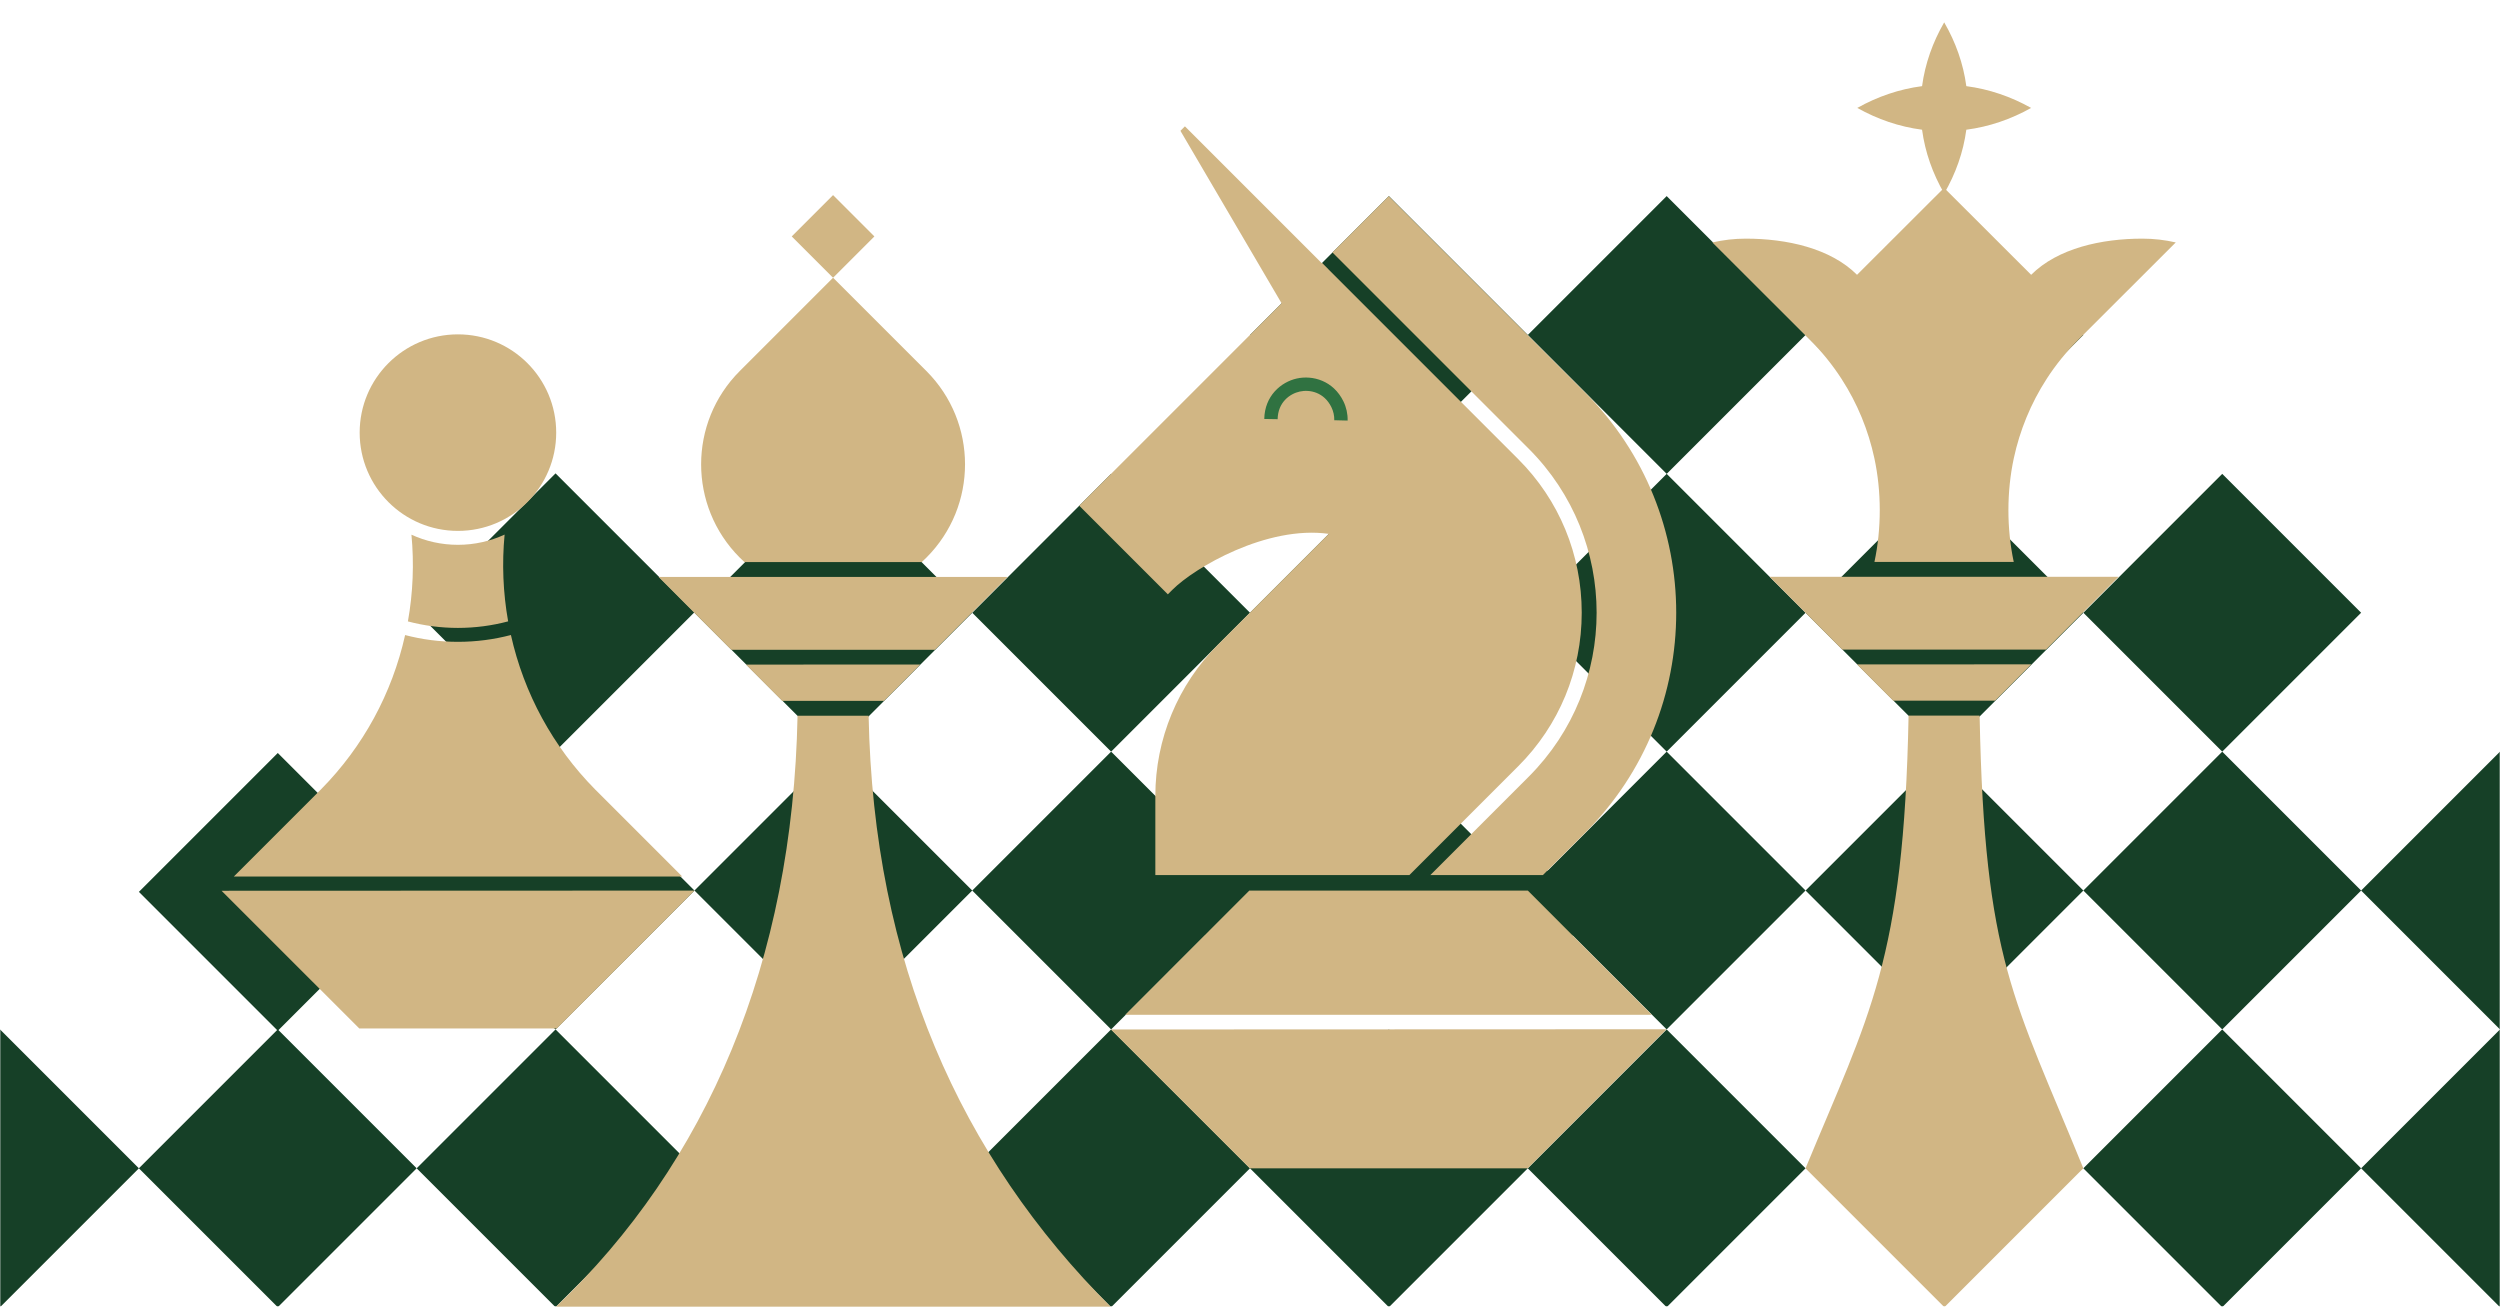
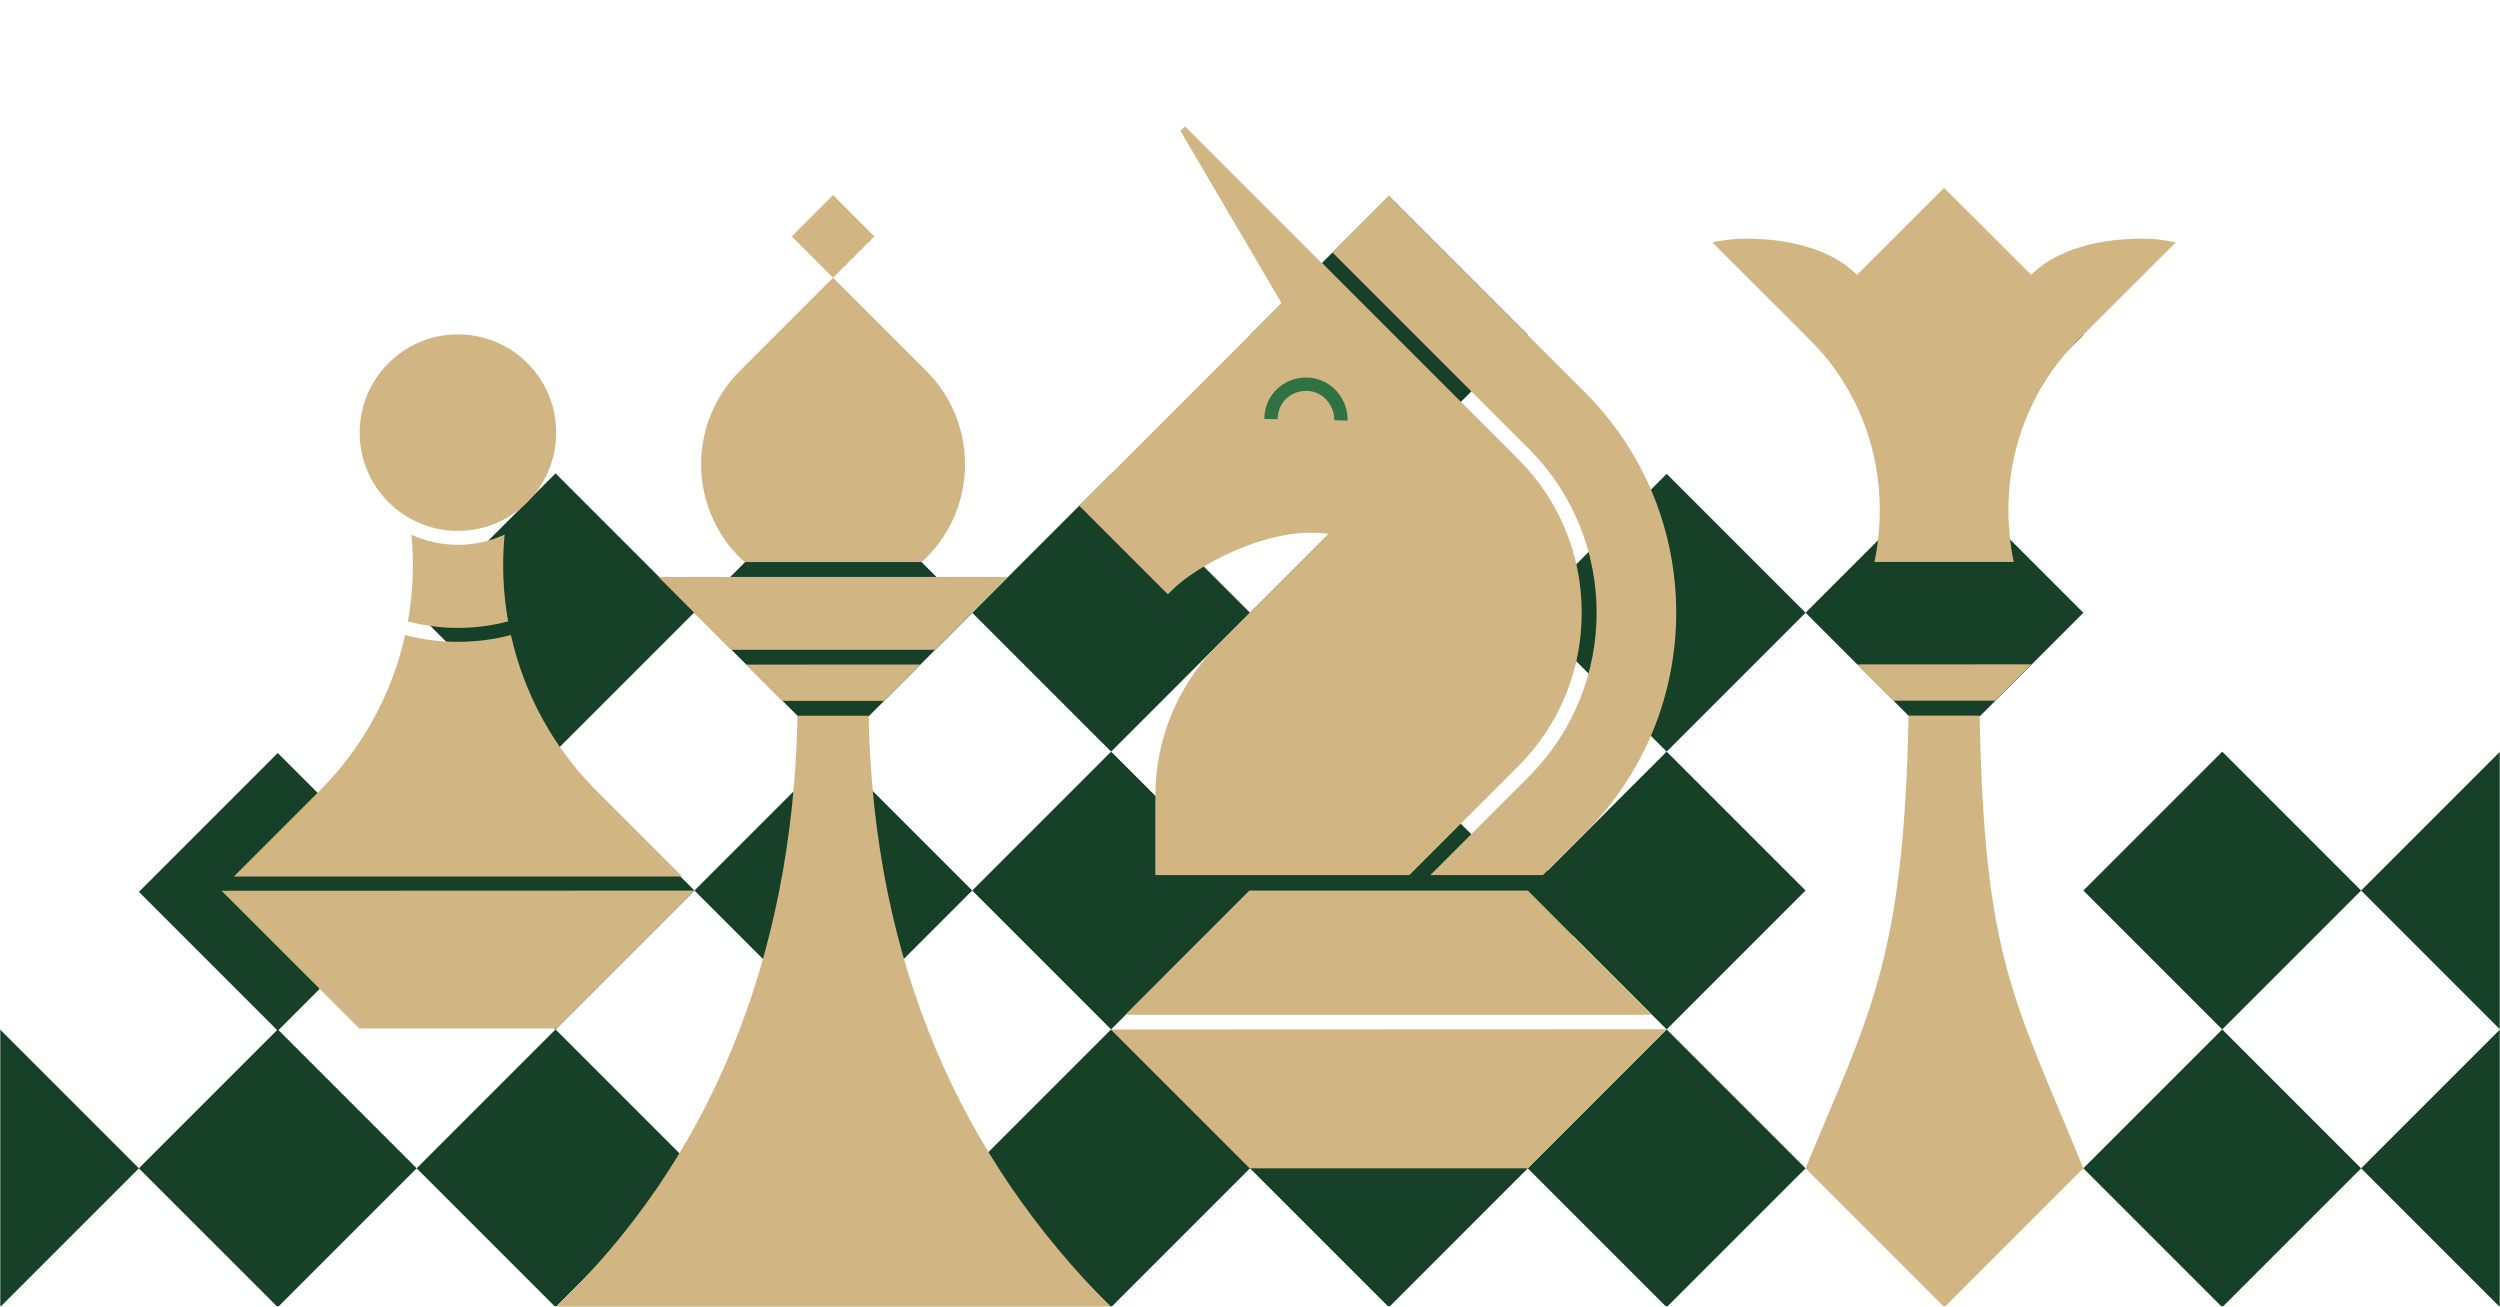
<svg xmlns="http://www.w3.org/2000/svg" width="1081" height="565" viewBox="0 0 1081 565" fill="none">
  <g clip-path="url(#clip0_5594_1088)">
    <mask id="mask0_5594_1088" style="mask-type:luminance" maskUnits="userSpaceOnUse" x="0" y="-156" width="1081" height="722">
      <path d="M1081 -155.431H0V565.239H1081V-155.431Z" fill="white" />
    </mask>
    <g mask="url(#mask0_5594_1088)">
      <path d="M1020.95 505.179L1081 565.233L1141.06 505.179L1081 445.124L1020.95 505.179Z" fill="#164027" />
      <path d="M1020.95 385.069L1081 445.124L1141.06 385.069L1081 325.015L1020.95 385.069Z" fill="#164027" />
      <path d="M900.829 505.18L960.883 565.234L1020.94 505.18L960.883 445.125L900.829 505.18Z" fill="#164027" />
      <path d="M420.391 505.172L480.445 565.227L540.5 505.172L480.445 445.117L420.391 505.172Z" fill="#164027" />
      <path d="M660.609 505.181L720.664 565.235L780.719 505.181L720.664 445.126L660.609 505.181Z" fill="#164027" />
      <path d="M540.5 505.181L600.555 565.235L660.609 505.181L600.555 445.126L540.5 505.181Z" fill="#164027" />
-       <path d="M780.729 385.07L840.783 445.125L900.838 385.07L840.783 325.016L780.729 385.07Z" fill="#164027" />
      <path d="M660.609 385.061L720.664 445.115L780.718 385.061L720.664 325.006L660.609 385.061Z" fill="#164027" />
      <path d="M600.48 325.009L660.54 385.069L600.48 432.789L540.43 385.069L600.48 325.009Z" fill="#164027" />
      <path d="M520.97 376.459V434.199H680V376.459H520.97Z" fill="#164027" />
      <path d="M660.618 264.951L720.673 325.006L780.727 264.951L720.673 204.897L660.618 264.951Z" fill="#164027" />
      <path d="M900.838 385.069L960.893 445.124L1020.95 385.069L960.893 325.015L900.838 385.069Z" fill="#164027" />
-       <path d="M900.838 264.95L960.892 325.005L1020.95 264.95L960.892 204.896L900.838 264.95Z" fill="#164027" />
      <path d="M780.728 264.951L840.783 325.006L900.837 264.951L840.783 204.897L780.728 264.951Z" fill="#164027" />
      <path d="M780.727 144.842L840.782 204.896L900.836 144.842L840.782 84.787L780.727 144.842Z" fill="#164027" />
      <path d="M420.39 385.063L480.445 445.117L540.499 385.063L480.445 325.008L420.39 385.063Z" fill="#164027" />
      <path d="M540.499 264.952L600.554 325.007L660.608 264.952L600.554 204.898L540.499 264.952Z" fill="#164027" />
-       <path d="M660.618 144.842L720.672 204.896L780.727 144.842L720.672 84.787L660.618 144.842Z" fill="#164027" />
      <path d="M60.052 505.173L120.107 565.228L180.162 505.173L120.107 445.118L60.052 505.173Z" fill="#164027" />
      <path d="M60.059 385.647L120.114 445.701L180.168 385.647L120.114 325.592L60.059 385.647Z" fill="#164027" />
      <path d="M-60.05 505.181L0.005 565.235L60.059 505.181L0.005 445.126L-60.05 505.181Z" fill="#164027" />
      <path d="M180.162 505.173L240.216 565.228L300.271 505.173L240.216 445.118L180.162 505.173Z" fill="#164027" />
      <path d="M180.165 264.739L240.22 324.794L300.274 264.739L240.22 204.685L180.165 264.739Z" fill="#164027" />
      <path d="M240.22 325.009L300.28 385.069L240.22 445.119L158.61 383.039L240.22 325.009Z" fill="#164027" />
      <path d="M300.281 385.063L360.335 445.117L420.39 385.063L360.335 325.008L300.281 385.063Z" fill="#164027" />
      <path d="M300.28 264.953L360.335 325.008L420.39 264.953L360.335 204.899L300.28 264.953Z" fill="#164027" />
      <path d="M420.39 264.952L480.444 325.007L540.499 264.952L480.444 204.898L420.39 264.952Z" fill="#164027" />
      <path d="M540.498 144.843L600.553 204.897L660.607 144.843L600.553 84.788L540.498 144.843Z" fill="#164027" />
    </g>
    <path fill-rule="evenodd" clip-rule="evenodd" d="M486.56 438.809L540.19 385.089H660.64L714.26 438.809H486.56Z" fill="#D1B684" />
    <path d="M660.54 505.199H540.43L480.37 445.149L720.59 445.049L660.54 505.199Z" fill="#D1B684" />
    <path d="M683.94 264.93C683.94 239.82 674.19 216.23 656.48 198.53L571.63 113.68L466.65 218.66L504.98 256.99L506.99 254.98C516.49 245.48 547.78 227.08 574.55 230.84L570.04 235.35L526.66 278.73C509.32 296.07 499.57 319.6 499.57 344.12V378.37H609.43L656.48 331.32C674.19 313.61 683.94 290.03 683.94 264.92V264.93Z" fill="#D1B684" />
    <path d="M685.34 169.669L600.49 84.819L576.15 109.159L661 194.009C700.17 233.179 700.17 296.689 661 335.859L618.48 378.379H667.15L685.34 360.189C737.95 307.579 737.95 222.279 685.34 169.659V169.669Z" fill="#D1B684" />
    <path d="M582.72 181.859L576.94 181.709C576.99 179.769 576.56 177.819 575.7 176.069C572.49 169.539 566.31 168.349 561.99 169.309C557.67 170.269 552.58 173.979 552.45 181.259L546.67 181.159C546.84 171.209 553.86 165.199 560.73 163.669C567.61 162.139 576.51 164.589 580.89 173.529C582.16 176.119 582.79 178.999 582.71 181.859H582.72Z" fill="#307241" />
    <path d="M510.42 56.569L556.21 134.639L574.29 116.559L512.36 54.629L510.42 56.569Z" fill="#D1B684" />
    <path d="M360.213 84.362L342.344 102.23L360.213 120.099L378.081 102.23L360.213 84.362Z" fill="#D1B684" />
    <path fill-rule="evenodd" clip-rule="evenodd" d="M344.86 309.479C342.81 415.749 305.85 502.879 240.22 565.229H480.45C415.01 499.949 377.66 415.699 375.59 309.479H344.87H344.86Z" fill="#D1B684" />
    <path fill-rule="evenodd" clip-rule="evenodd" d="M322.56 287.369L338.19 303.049H382.24L397.91 287.339L322.56 287.369Z" fill="#D1B684" />
    <path fill-rule="evenodd" clip-rule="evenodd" d="M307.11 271.869L316.18 280.969H404.26L409.09 276.119L411.57 273.629L416.66 268.529L435.66 249.469H284.78L307.11 271.869Z" fill="#D1B684" />
    <path fill-rule="evenodd" clip-rule="evenodd" d="M321.88 243.029H398.56C399.24 242.409 399.91 241.779 400.57 241.119C422.85 218.839 422.85 182.709 400.57 160.429L360.22 120.089L319.88 160.429C297.6 182.709 297.6 218.839 319.88 241.119C320.54 241.779 321.21 242.409 321.88 243.029Z" fill="#D1B684" />
    <path d="M95.8 385.169L155.34 444.699H240.75L300.29 385.089L95.8 385.169Z" fill="#D1B684" />
    <path d="M198.01 229.559C221.477 229.559 240.5 210.536 240.5 187.069C240.5 163.603 221.477 144.579 198.01 144.579C174.543 144.579 155.52 163.603 155.52 187.069C155.52 210.536 174.543 229.559 198.01 229.559Z" fill="#D1B684" />
    <path d="M198.009 271.509C205.519 271.509 212.789 270.519 219.719 268.679C217.489 256.159 217.019 243.549 218.189 231.159C212.039 233.989 205.209 235.579 198.009 235.579C190.809 235.579 184.039 233.999 177.909 231.199C179.079 243.579 178.609 256.189 176.379 268.699C183.289 270.529 190.539 271.509 198.019 271.509H198.009Z" fill="#D1B684" />
    <path d="M295 379.019L257.29 341.309C239.09 322.889 226.55 299.819 220.92 274.579C213.6 276.499 205.92 277.529 198.01 277.529C190.1 277.529 182.47 276.509 175.17 274.599C169.54 299.829 157 322.889 138.81 341.309L101.1 379.019H295Z" fill="#D1B684" />
    <mask id="mask1_5594_1088" style="mask-type:luminance" maskUnits="userSpaceOnUse" x="720" y="-66" width="331" height="632">
      <path d="M1050.36 -65.961H720.67V565.239H1050.36V-65.961Z" fill="white" />
    </mask>
    <g mask="url(#mask1_5594_1088)">
-       <path d="M850.24 56.089C860.09 54.809 869.51 51.569 878.26 46.669C869.51 41.769 860.1 38.539 850.24 37.249C848.94 27.549 845.65 18.279 840.67 9.669C835.69 18.279 832.41 27.549 831.1 37.249C821.25 38.529 811.83 41.769 803.08 46.669C811.83 51.569 821.24 54.809 831.1 56.089C832.4 65.789 835.69 75.059 840.67 83.669C845.65 75.059 848.94 65.789 850.24 56.089Z" fill="#D1B684" />
      <path fill-rule="evenodd" clip-rule="evenodd" d="M840.63 81.228L836.37 85.478L802.98 118.828C791.44 107.298 772.49 103.189 754.88 103.189C749.92 103.189 745.09 103.758 740.45 104.828L778.73 143.059L782.56 146.879C787.83 152.149 792.42 157.849 796.31 163.879C803.17 174.489 807.89 186.109 810.47 198.099C813.58 212.539 813.59 228.519 810.51 242.969H870.74C867.66 228.529 867.67 212.539 870.78 198.099C873.36 186.109 878.09 174.489 884.94 163.879C888.83 157.849 893.42 152.149 898.69 146.879L902.52 143.059L940.8 104.828C936.16 103.758 931.34 103.189 926.37 103.189C908.76 103.189 889.81 107.308 878.27 118.828L844.88 85.478L840.62 81.228H840.63Z" fill="#D1B684" />
      <path fill-rule="evenodd" clip-rule="evenodd" d="M900.83 505.179C870.98 431.849 858.07 415.749 855.99 309.539L855.9 309.419H825.27C823.22 415.689 808.15 438.719 780.72 505.179H900.83Z" fill="#D1B684" />
      <path fill-rule="evenodd" clip-rule="evenodd" d="M802.97 287.299L818.61 302.979H862.66L878.32 287.259L802.97 287.299Z" fill="#D1B684" />
-       <path fill-rule="evenodd" clip-rule="evenodd" d="M787.52 271.798L796.59 280.898H884.67L889.5 276.048L891.99 273.558L897.07 268.458L916.08 249.398H765.19L787.52 271.798Z" fill="#D1B684" />
      <path d="M780.693 505.174L840.748 565.229L900.803 505.174L840.748 445.119L780.693 505.174Z" fill="#D1B684" />
    </g>
  </g>
  <defs>
    <clipPath id="clip0_5594_1088">
      <rect width="1081" height="565" fill="white" />
    </clipPath>
  </defs>
</svg>